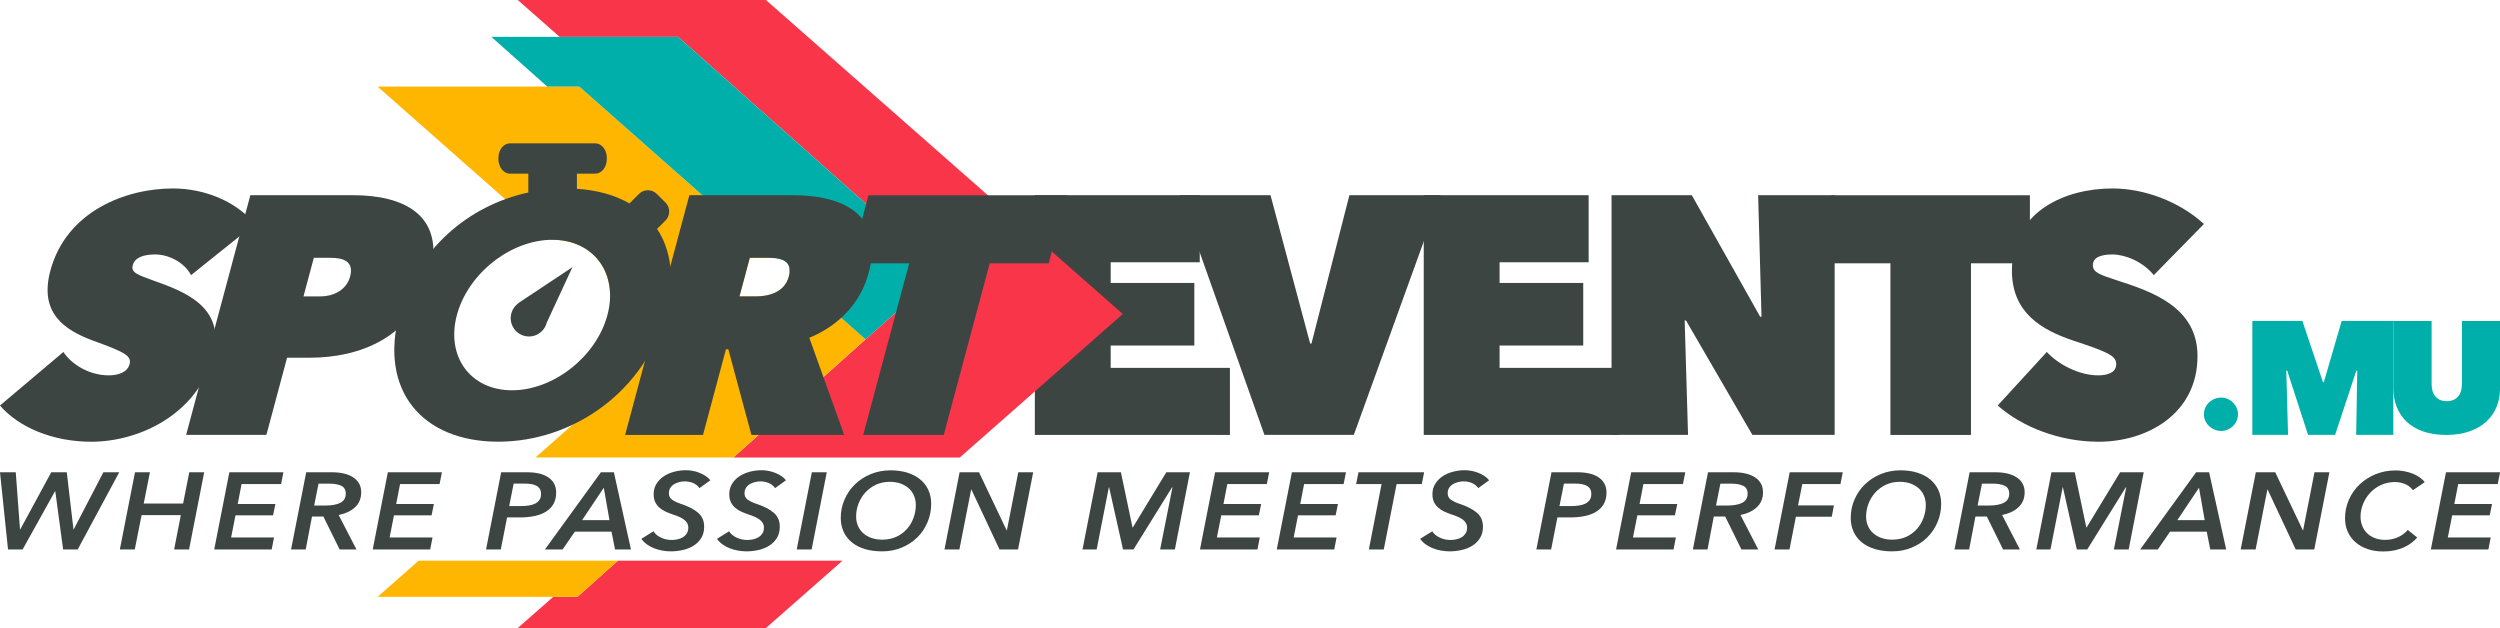
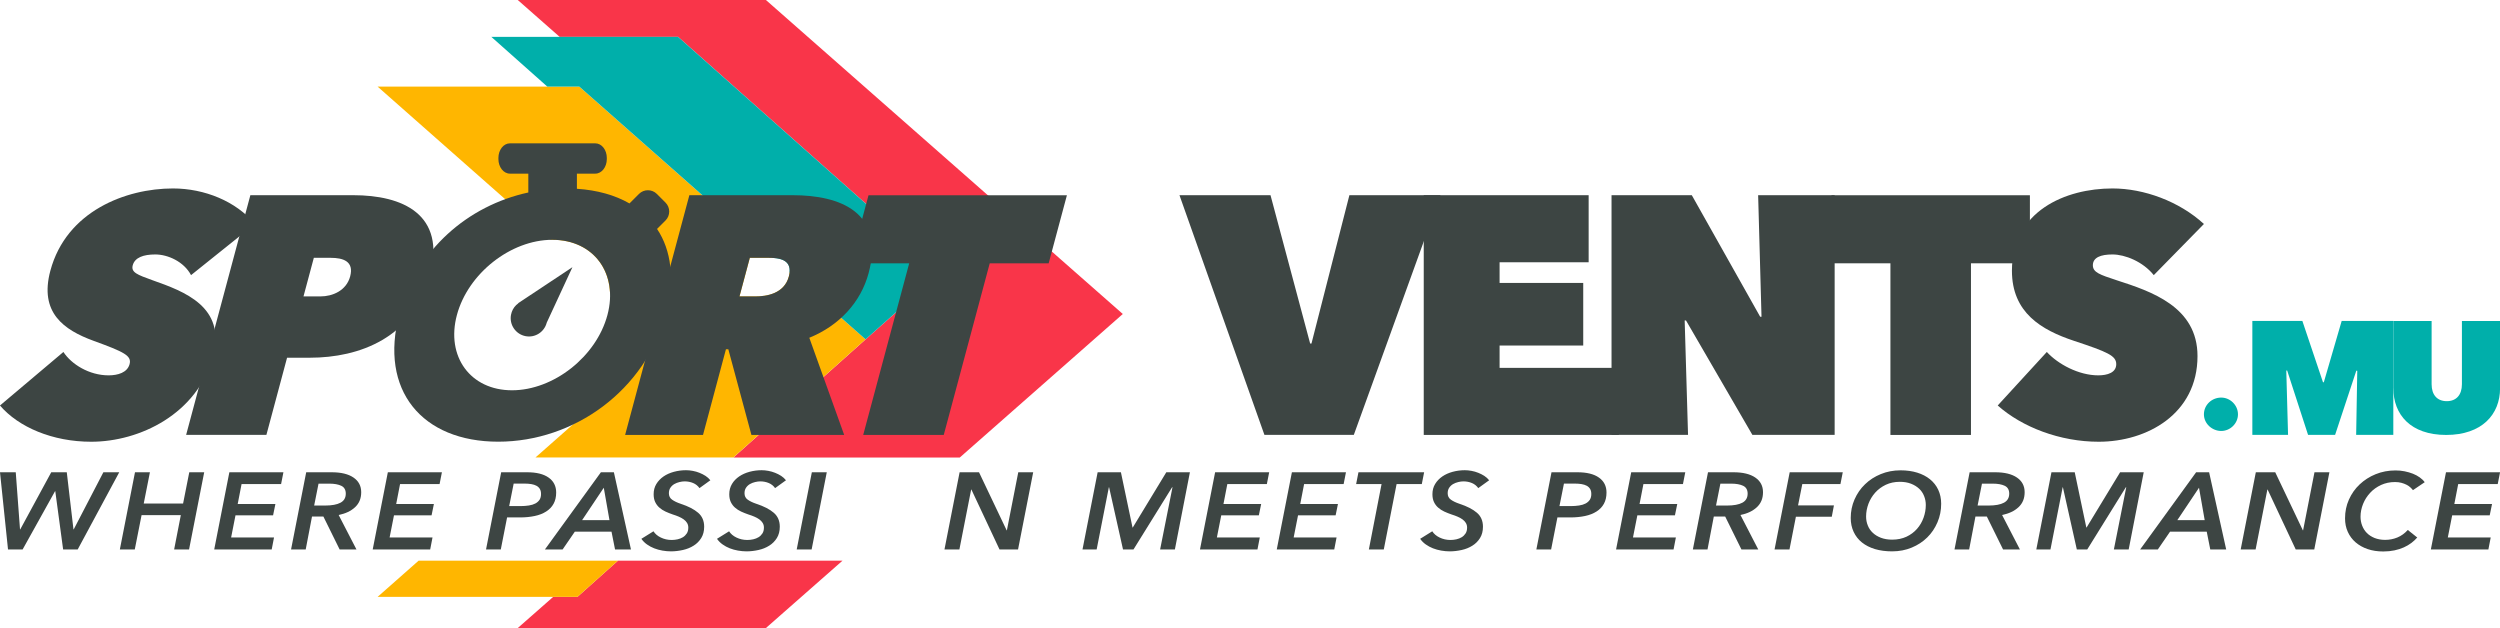
<svg xmlns="http://www.w3.org/2000/svg" id="Layer_2" data-name="Layer 2" viewBox="0 0 452.24 113.61">
  <defs>
    <style>
      .cls-1 {
        fill: #3d4543;
      }

      .cls-2 {
        fill: #ffb600;
      }

      .cls-3 {
        fill: #00afaa;
      }

      .cls-4 {
        fill: #f93549;
      }
    </style>
  </defs>
  <g id="Layer_1" data-name="Layer 1">
    <g>
-       <path class="cls-1" d="M187.2,35.31h29.83v12.13h-16.11v3.74h15.13v11.33h-15.13v4.04h21.57v12.13h-35.29v-43.36Z" />
      <path class="cls-1" d="M257.55,35.31h29.83v12.13h-16.11v3.74h15.13v11.33h-15.13v4.04h21.57v12.13h-35.29v-43.36Z" />
      <path class="cls-1" d="M291.52,35.31h14.52l12.37,21.99h.24l-.61-21.99h13.84v43.36h-14.88l-12.01-20.7h-.24l.61,20.7h-13.84v-43.36Z" />
      <path class="cls-1" d="M356.55,78.68h-14.58v-31.05h-10.66v-12.31h35.89v12.31h-10.66v31.05Z" />
      <path class="cls-1" d="M213.35,35.31h16.48l7.17,26.83h.24l6.86-26.83h16.48l-15.68,43.36h-16.17l-15.37-43.36Z" />
      <path class="cls-3" d="M413.58,67.03l.32,11.64h-6.46v-20.61h9.05l3.73,11.09h.15l3.23-11.09h9.34v20.61h-6.72l.2-11.59-.17-.03-3.84,11.62h-4.89l-3.78-11.64h-.15Z" />
      <path class="cls-3" d="M432.94,70.24v-12.17h6.93v11.44c0,1.9.99,3.06,2.74,3.06s2.74-1.16,2.74-3.06v-11.44h6.9v12.17c0,4.76-3.32,8.44-9.75,8.44s-9.55-3.68-9.55-8.44Z" />
      <path class="cls-1" d="M361.38,73.35l8.88-9.68c2.02,2.2,5.76,4.23,9.31,4.23,1.65,0,3.25-.49,3.25-2.02s-1.53-2.2-7.66-4.23c-5.88-1.96-11.21-5.08-11.21-12.68,0-10.78,9.68-14.88,18.19-14.88,5.7,0,12.07,2.33,16.54,6.43l-9.07,9.25c-1.96-2.45-5.21-3.74-7.47-3.74-2.14,0-3.55.55-3.55,1.96,0,1.29,1.29,1.71,4.29,2.7,6.25,2.02,14.64,4.78,14.64,13.72,0,10.47-9.13,15.5-17.88,15.5-6.98,0-13.84-2.63-18.25-6.55Z" />
      <g>
        <polygon class="cls-4" points="122.66 6.67 170.41 49.1 156.58 61.39 132.66 82.77 173.61 82.77 203.11 56.8 138.55 0 93.66 0 101.24 6.67 122.66 6.67" />
        <polygon class="cls-4" points="111.79 101.42 104.46 107.97 100.07 107.97 93.66 113.61 138.55 113.61 152.41 101.42 111.79 101.42" />
      </g>
      <g>
        <polygon class="cls-2" points="68.31 107.97 104.46 107.97 111.79 101.42 75.73 101.42 68.31 107.97" />
        <path class="cls-2" d="M142.83,49.25c-.02.23-.06.48-.13.76-.84,3.12-4.03,3.61-6.05,3.61h-2.88l1.87-6.98h3.49c.25,0,.51,0,.77.02l-35.1-30.99h-36.49l31.4,27.71c.07,0,.13-.01.2-.01,6.04,0,10.1,3.94,10.42,9.38l10.27,9.06-23.73,20.94h35.79l23.92-21.37-13.75-12.14Z" />
      </g>
      <path class="cls-3" d="M122.66,6.67h-33.78l10.13,9h5.79l35.1,30.99c1.52.1,3.12.59,2.93,2.59l11.96,10.56,1.79,1.58,13.83-12.29L122.66,6.67Z" />
      <path class="cls-3" d="M401.81,71.92c1.63,0,3.03,1.38,3.03,3.03s-1.4,3.01-3.03,3.01-3.13-1.31-3.13-3.01,1.42-3.03,3.13-3.03Z" />
      <path class="cls-1" d="M0,73.35l11.47-9.68c1.43,2.2,4.63,4.23,8.18,4.23,1.65,0,3.38-.49,3.79-2.02s-.94-2.2-6.52-4.23c-5.36-1.96-9.85-5.08-7.81-12.68,2.89-10.78,13.66-14.88,22.18-14.88,5.7,0,11.44,2.33,14.81,6.43l-11.54,9.25c-1.3-2.45-4.2-3.74-6.47-3.74-2.14,0-3.7.55-4.08,1.96-.34,1.29.83,1.71,3.57,2.7,5.71,2.02,13.36,4.78,10.96,13.72-2.81,10.47-13.28,15.5-22.04,15.5-6.98,0-13.14-2.63-16.5-6.55Z" />
      <path class="cls-1" d="M51.93,64.71l-3.74,13.96h-14.52l11.62-43.36h18.62c8.82,0,16.86,3.37,13.86,14.58s-12.73,14.82-21.73,14.82h-4.1ZM56.77,46.64l-1.87,6.98h3.06c2.2,0,4.69-1.04,5.38-3.61.74-2.76-1.3-3.37-3.51-3.37h-3.06Z" />
      <path class="cls-1" d="M124.71,35.31h18.68c8.57,0,16.7,3.06,13.74,14.09-1.41,5.27-5.3,9.49-10.73,11.7l6.31,17.58h-16.78l-4.18-15.5h-.43l-4.15,15.5h-14.09l11.62-43.36ZM133.77,53.62h2.88c2.02,0,5.22-.49,6.05-3.61.82-3.06-1.73-3.37-3.57-3.37h-3.49l-1.87,6.98Z" />
      <path class="cls-1" d="M170.73,78.68h-14.58l8.32-31.05h-10.66l3.3-12.31h35.89l-3.3,12.31h-10.66l-8.32,31.05Z" />
      <g>
        <path class="cls-1" d="M93.77,54.86c-.14.1-.27.21-.4.33-.47.46-.8,1.06-.93,1.75-.34,1.8.85,3.53,2.64,3.87,1.73.33,3.39-.76,3.82-2.44l4.65-10.04-9.81,6.51.03.02Z" />
        <path class="cls-1" d="M118.85,41.42l1.54-1.54c.89-.89.89-2.34,0-3.23l-1.57-1.57c-.89-.89-2.34-.89-3.23,0l-1.72,1.72c-2.61-1.5-5.83-2.41-9.51-2.65v-2.74h3.33c1.15,0,2.08-1.18,2.08-2.64v-.2c0-1.46-.93-2.64-2.08-2.64h-15.45c-1.15,0-2.08,1.18-2.08,2.64v.2c0,1.46.93,2.64,2.08,2.64h3.33v3.41c-10.93,2.37-20.23,10.37-23.32,21.93-3.73,13.9,4.15,23.15,17.87,23.15s26.61-9.25,30.34-23.15c1.68-6.26.96-11.48-1.59-15.32ZM109.88,56.99c-2.01,7.52-9.74,13.61-17.26,13.61s-11.98-6.1-9.97-13.61c2.01-7.52,9.74-13.61,17.26-13.61s11.98,6.1,9.97,13.61Z" />
      </g>
      <g>
        <path class="cls-1" d="M14.05,99.4h-2.63l-1.42-10.55h-.04l-5.87,10.55H1.45l-1.45-13.97h2.85l.77,10.34h.04l5.61-10.34h2.81l1.21,10.34h.04l5.37-10.34h2.87l-7.52,13.97Z" />
        <path class="cls-1" d="M31.5,99.4l1.21-6.21h-7.1l-1.23,6.21h-2.7l2.74-13.97h2.7l-1.12,5.66h7.12l1.12-5.66h2.7l-2.74,13.97h-2.7Z" />
        <path class="cls-1" d="M38.75,99.4l2.74-13.97h9.78l-.42,2.13h-7.15l-.7,3.61h6.82l-.42,2.05h-6.8l-.79,4h7.76l-.42,2.17h-10.41Z" />
        <path class="cls-1" d="M64.49,99.4h-3.05l-2.94-5.96h-2.06l-1.14,5.96h-2.65l2.74-13.97h4.6c1.71,0,3.03.32,3.96.96.93.64,1.39,1.52,1.39,2.65s-.37,2.02-1.11,2.71c-.74.69-1.73,1.16-2.97,1.41l3.22,6.23ZM58.85,91.45c1.18,0,2.1-.17,2.74-.51.64-.34.96-.89.96-1.64,0-.68-.27-1.16-.81-1.42-.54-.26-1.26-.39-2.17-.39h-1.95l-.79,3.96h2.02Z" />
        <path class="cls-1" d="M67.42,99.4l2.74-13.97h9.78l-.42,2.13h-7.15l-.7,3.61h6.82l-.42,2.05h-6.8l-.79,4h7.76l-.42,2.17h-10.41Z" />
        <path class="cls-1" d="M95.33,85.43c1.71,0,3.02.32,3.92.97.91.64,1.36,1.55,1.36,2.7,0,.79-.16,1.47-.47,2.03-.31.57-.76,1.03-1.34,1.4-.58.37-1.27.64-2.07.81-.8.17-1.69.26-2.65.26h-2.35l-1.14,5.8h-2.67l2.74-13.97h4.67ZM94.17,91.55c.54,0,1.04-.04,1.5-.11.46-.07.85-.19,1.17-.36.32-.17.57-.39.76-.67.18-.28.27-.62.27-1.05,0-.37-.07-.67-.22-.92-.15-.24-.35-.43-.61-.57-.26-.14-.58-.24-.94-.3-.37-.06-.77-.09-1.21-.09h-1.97l-.81,4.06h2.06Z" />
        <path class="cls-1" d="M111.26,99.4l-.64-3.22h-6.64l-2.21,3.22h-3.2l10.13-13.97h2.35l3.09,13.97h-2.87ZM109.22,88.23l-3.92,5.86h4.95l-1.03-5.86Z" />
        <path class="cls-1" d="M126.54,88.31c-.29-.42-.68-.73-1.15-.93-.48-.2-.99-.3-1.55-.3-.28,0-.58.04-.92.12-.34.08-.65.2-.93.36-.28.16-.52.38-.71.66-.19.28-.28.61-.28,1.01,0,.5.19.89.58,1.16.39.28.91.53,1.57.75,1.36.45,2.4.98,3.13,1.61.73.62,1.1,1.47,1.1,2.53,0,.8-.18,1.49-.53,2.05s-.81,1.03-1.38,1.38c-.57.36-1.21.62-1.93.78s-1.44.25-2.17.25c-.51,0-1.03-.05-1.55-.14-.52-.09-1.01-.23-1.48-.41-.47-.18-.9-.42-1.3-.7-.4-.28-.74-.62-1.02-1.02l2.19-1.36c.29.46.73.84,1.33,1.13s1.25.44,1.96.44c.36,0,.73-.04,1.08-.12.36-.08.68-.21.96-.38s.52-.41.7-.69c.18-.28.27-.63.27-1.06,0-.32-.08-.59-.23-.84-.15-.24-.36-.46-.61-.64-.26-.18-.55-.35-.89-.49-.34-.14-.69-.28-1.07-.39-.47-.16-.91-.34-1.33-.53s-.79-.44-1.11-.72c-.32-.28-.57-.62-.76-1.02-.18-.39-.27-.86-.27-1.4,0-.7.16-1.31.49-1.85s.76-.99,1.3-1.36c.54-.37,1.17-.65,1.87-.84.71-.19,1.44-.29,2.2-.29.39,0,.8.04,1.22.12.42.08.82.19,1.21.35.39.15.75.34,1.1.56.34.22.63.49.87.79l-1.97,1.42Z" />
        <path class="cls-1" d="M140.22,88.31c-.29-.42-.68-.73-1.15-.93-.48-.2-.99-.3-1.55-.3-.28,0-.58.04-.92.12-.34.08-.65.2-.93.36-.28.16-.52.38-.71.66-.19.28-.28.61-.28,1.01,0,.5.19.89.58,1.16.39.28.91.53,1.57.75,1.36.45,2.4.98,3.13,1.61.73.62,1.1,1.47,1.1,2.53,0,.8-.18,1.49-.53,2.05s-.81,1.03-1.38,1.38c-.57.36-1.21.62-1.93.78s-1.44.25-2.17.25c-.51,0-1.03-.05-1.55-.14-.52-.09-1.01-.23-1.48-.41-.47-.18-.9-.42-1.3-.7-.4-.28-.74-.62-1.02-1.02l2.19-1.36c.29.46.73.84,1.33,1.13s1.25.44,1.96.44c.36,0,.73-.04,1.08-.12.36-.08.68-.21.96-.38s.52-.41.7-.69c.18-.28.27-.63.27-1.06,0-.32-.08-.59-.23-.84-.15-.24-.36-.46-.61-.64-.26-.18-.55-.35-.89-.49-.34-.14-.69-.28-1.07-.39-.47-.16-.91-.34-1.33-.53s-.79-.44-1.11-.72c-.32-.28-.57-.62-.76-1.02-.18-.39-.27-.86-.27-1.4,0-.7.17-1.31.49-1.85s.76-.99,1.3-1.36c.54-.37,1.17-.65,1.87-.84.71-.19,1.44-.29,2.2-.29.39,0,.8.04,1.22.12.42.08.82.19,1.21.35.39.15.75.34,1.1.56.34.22.63.49.87.79l-1.97,1.42Z" />
        <path class="cls-1" d="M144.12,99.4l2.74-13.97h2.7l-2.74,13.97h-2.7Z" />
-         <path class="cls-1" d="M161.11,85.08c1.11,0,2.12.14,3.01.42.9.28,1.67.68,2.31,1.2.64.52,1.14,1.15,1.49,1.9.35.75.53,1.59.53,2.53,0,1.18-.22,2.3-.67,3.35-.45,1.05-1.06,1.97-1.85,2.74s-1.72,1.39-2.81,1.84c-1.08.45-2.26.68-3.55.68-1.14,0-2.17-.14-3.09-.41s-1.71-.68-2.36-1.2-1.15-1.16-1.5-1.91c-.35-.75-.53-1.59-.53-2.53,0-1.18.23-2.3.69-3.35.46-1.05,1.09-1.97,1.9-2.74.8-.78,1.75-1.39,2.85-1.84s2.29-.68,3.57-.68ZM159.57,97.62c.98,0,1.84-.18,2.6-.53.75-.35,1.39-.83,1.91-1.42.52-.59.91-1.26,1.18-2.01.27-.75.41-1.52.41-2.31,0-.57-.1-1.1-.31-1.62-.2-.51-.5-.96-.9-1.33-.39-.37-.88-.67-1.47-.9-.58-.22-1.26-.34-2.02-.34-.94,0-1.78.18-2.53.53-.75.36-1.39.83-1.92,1.42-.53.59-.93,1.26-1.22,2.01s-.43,1.52-.43,2.31c0,.58.1,1.12.31,1.63.2.51.5.95.9,1.32.39.38.88.67,1.47.9.58.22,1.26.34,2.02.34Z" />
        <path class="cls-1" d="M180.81,99.4l-5.09-10.85h-.04l-2.13,10.85h-2.7l2.74-13.97h3.51l5,10.51h.04l2.06-10.51h2.7l-2.74,13.97h-3.35Z" />
        <path class="cls-1" d="M209.86,99.4l2.24-11.26h-.07l-6.99,11.26h-1.89l-2.52-11.26h-.04l-2.21,11.26h-2.56l2.74-13.97h4.21l2.1,10h.04l6.07-10h4.27l-2.72,13.97h-2.67Z" />
        <path class="cls-1" d="M217.07,99.4l2.74-13.97h9.78l-.42,2.13h-7.15l-.7,3.61h6.82l-.42,2.05h-6.8l-.79,4h7.76l-.42,2.17h-10.41Z" />
        <path class="cls-1" d="M230.96,99.4l2.74-13.97h9.78l-.42,2.13h-7.15l-.7,3.61h6.82l-.42,2.05h-6.8l-.79,4h7.76l-.42,2.17h-10.41Z" />
        <path class="cls-1" d="M252.64,87.56l-2.32,11.84h-2.7l2.3-11.84h-4.6l.42-2.13h11.88l-.42,2.13h-4.56Z" />
        <path class="cls-1" d="M267.42,88.31c-.29-.42-.68-.73-1.15-.93-.48-.2-.99-.3-1.55-.3-.28,0-.58.04-.92.12-.34.08-.65.2-.93.36-.28.16-.52.38-.71.66-.19.28-.28.61-.28,1.01,0,.5.19.89.58,1.16.39.28.91.53,1.57.75,1.36.45,2.4.98,3.13,1.61.73.62,1.1,1.47,1.1,2.53,0,.8-.18,1.49-.53,2.05s-.81,1.03-1.38,1.38c-.57.36-1.21.62-1.93.78s-1.44.25-2.17.25c-.51,0-1.03-.05-1.55-.14-.52-.09-1.01-.23-1.48-.41-.47-.18-.9-.42-1.3-.7-.4-.28-.74-.62-1.02-1.02l2.19-1.36c.29.46.73.84,1.33,1.13s1.25.44,1.96.44c.36,0,.73-.04,1.08-.12.36-.08.68-.21.96-.38s.52-.41.7-.69c.18-.28.27-.63.27-1.06,0-.32-.08-.59-.23-.84-.15-.24-.36-.46-.61-.64-.26-.18-.55-.35-.89-.49-.34-.14-.69-.28-1.07-.39-.47-.16-.91-.34-1.33-.53s-.79-.44-1.11-.72c-.32-.28-.57-.62-.76-1.02-.18-.39-.27-.86-.27-1.4,0-.7.16-1.31.49-1.85s.76-.99,1.3-1.36c.54-.37,1.17-.65,1.87-.84.71-.19,1.44-.29,2.2-.29.39,0,.8.04,1.22.12.42.08.82.19,1.21.35.39.15.75.34,1.1.56.34.22.63.49.87.79l-1.97,1.42Z" />
        <path class="cls-1" d="M285.33,85.43c1.71,0,3.02.32,3.92.97.91.64,1.36,1.55,1.36,2.7,0,.79-.16,1.47-.47,2.03-.31.57-.76,1.03-1.34,1.4-.58.37-1.27.64-2.07.81-.8.17-1.69.26-2.65.26h-2.35l-1.14,5.8h-2.67l2.74-13.97h4.67ZM284.16,91.55c.54,0,1.04-.04,1.5-.11.46-.07.85-.19,1.17-.36.32-.17.57-.39.76-.67.18-.28.27-.62.27-1.05,0-.37-.07-.67-.22-.92-.15-.24-.35-.43-.61-.57-.26-.14-.58-.24-.94-.3-.37-.06-.77-.09-1.21-.09h-1.97l-.81,4.06h2.06Z" />
        <path class="cls-1" d="M292.34,99.4l2.74-13.97h9.78l-.42,2.13h-7.15l-.7,3.61h6.82l-.42,2.05h-6.8l-.79,4h7.76l-.42,2.17h-10.41Z" />
        <path class="cls-1" d="M318.07,99.4h-3.05l-2.94-5.96h-2.06l-1.14,5.96h-2.65l2.74-13.97h4.6c1.71,0,3.03.32,3.96.96.93.64,1.39,1.52,1.39,2.65s-.37,2.02-1.11,2.71-1.73,1.16-2.97,1.41l3.22,6.23ZM312.44,91.45c1.18,0,2.1-.17,2.74-.51.64-.34.96-.89.96-1.64,0-.68-.27-1.16-.81-1.42s-1.26-.39-2.17-.39h-1.95l-.79,3.96h2.02Z" />
        <path class="cls-1" d="M326.03,87.56l-.77,3.87h6.49l-.39,2.05h-6.49l-1.16,5.92h-2.7l2.74-13.97h9.6l-.42,2.13h-6.9Z" />
        <path class="cls-1" d="M343.81,85.08c1.11,0,2.11.14,3.01.42.9.28,1.67.68,2.31,1.2.64.52,1.14,1.15,1.49,1.9.35.75.53,1.59.53,2.53,0,1.18-.22,2.3-.67,3.35-.45,1.05-1.06,1.97-1.85,2.74-.79.78-1.72,1.39-2.81,1.84-1.08.45-2.26.68-3.55.68-1.14,0-2.17-.14-3.09-.41-.92-.28-1.71-.68-2.36-1.2s-1.15-1.16-1.5-1.91c-.35-.75-.53-1.59-.53-2.53,0-1.18.23-2.3.69-3.35.46-1.05,1.09-1.97,1.9-2.74.8-.78,1.75-1.39,2.85-1.84,1.1-.45,2.29-.68,3.57-.68ZM342.27,97.62c.98,0,1.85-.18,2.6-.53s1.39-.83,1.91-1.42c.52-.59.91-1.26,1.18-2.01.27-.75.41-1.52.41-2.31,0-.57-.1-1.1-.31-1.62-.2-.51-.5-.96-.9-1.33-.4-.37-.88-.67-1.47-.9s-1.26-.34-2.02-.34c-.94,0-1.78.18-2.53.53-.75.36-1.39.83-1.92,1.42-.53.59-.93,1.26-1.22,2.01-.28.75-.43,1.52-.43,2.31,0,.58.1,1.12.31,1.63.2.51.5.95.9,1.32.4.38.88.67,1.47.9.58.22,1.26.34,2.02.34Z" />
        <path class="cls-1" d="M365.4,99.4h-3.05l-2.94-5.96h-2.06l-1.14,5.96h-2.65l2.74-13.97h4.6c1.71,0,3.03.32,3.96.96.93.64,1.39,1.52,1.39,2.65s-.37,2.02-1.11,2.71c-.74.69-1.73,1.16-2.97,1.41l3.22,6.23ZM359.76,91.45c1.18,0,2.1-.17,2.74-.51.64-.34.96-.89.96-1.64,0-.68-.27-1.16-.81-1.42s-1.26-.39-2.17-.39h-1.95l-.79,3.96h2.02Z" />
        <path class="cls-1" d="M382.39,99.4l2.24-11.26h-.07l-6.99,11.26h-1.88l-2.52-11.26h-.04l-2.21,11.26h-2.56l2.74-13.97h4.21l2.1,10h.04l6.07-10h4.27l-2.72,13.97h-2.67Z" />
        <path class="cls-1" d="M399.83,99.4l-.64-3.22h-6.64l-2.21,3.22h-3.2l10.13-13.97h2.35l3.09,13.97h-2.87ZM397.79,88.23l-3.92,5.86h4.95l-1.03-5.86Z" />
        <path class="cls-1" d="M415.29,99.4l-5.09-10.85h-.04l-2.13,10.85h-2.7l2.74-13.97h3.51l5,10.51h.04l2.06-10.51h2.7l-2.74,13.97h-3.35Z" />
        <path class="cls-1" d="M437.29,97.21c-.31.36-.67.69-1.07,1-.41.31-.87.58-1.38.81-.51.23-1.07.41-1.69.54-.61.13-1.29.2-2.02.2-1.04,0-1.98-.14-2.83-.43s-1.57-.7-2.18-1.22c-.61-.53-1.08-1.16-1.41-1.89-.34-.74-.5-1.55-.5-2.45,0-1.21.23-2.34.7-3.39.47-1.05,1.11-1.97,1.94-2.75.83-.78,1.79-1.4,2.9-1.85s2.31-.68,3.59-.68c.57,0,1.12.05,1.65.16.53.11,1.03.25,1.49.43.46.18.87.41,1.24.67s.67.55.9.87l-2.13,1.44c-.12-.16-.27-.33-.46-.5-.19-.18-.42-.34-.7-.48-.28-.14-.59-.26-.93-.35s-.73-.14-1.15-.14c-.92,0-1.76.18-2.53.53-.77.36-1.43.83-1.97,1.42-.55.59-.98,1.26-1.28,2.01s-.46,1.52-.46,2.31c0,.58.1,1.12.3,1.63.2.51.48.95.85,1.32.37.38.84.67,1.39.9.56.22,1.19.34,1.91.34.77,0,1.51-.14,2.21-.43.7-.29,1.33-.74,1.89-1.36l1.73,1.38Z" />
        <path class="cls-1" d="M439.73,99.4l2.74-13.97h9.78l-.42,2.13h-7.15l-.7,3.61h6.82l-.42,2.05h-6.79l-.79,4h7.76l-.42,2.17h-10.41Z" />
      </g>
    </g>
  </g>
</svg>